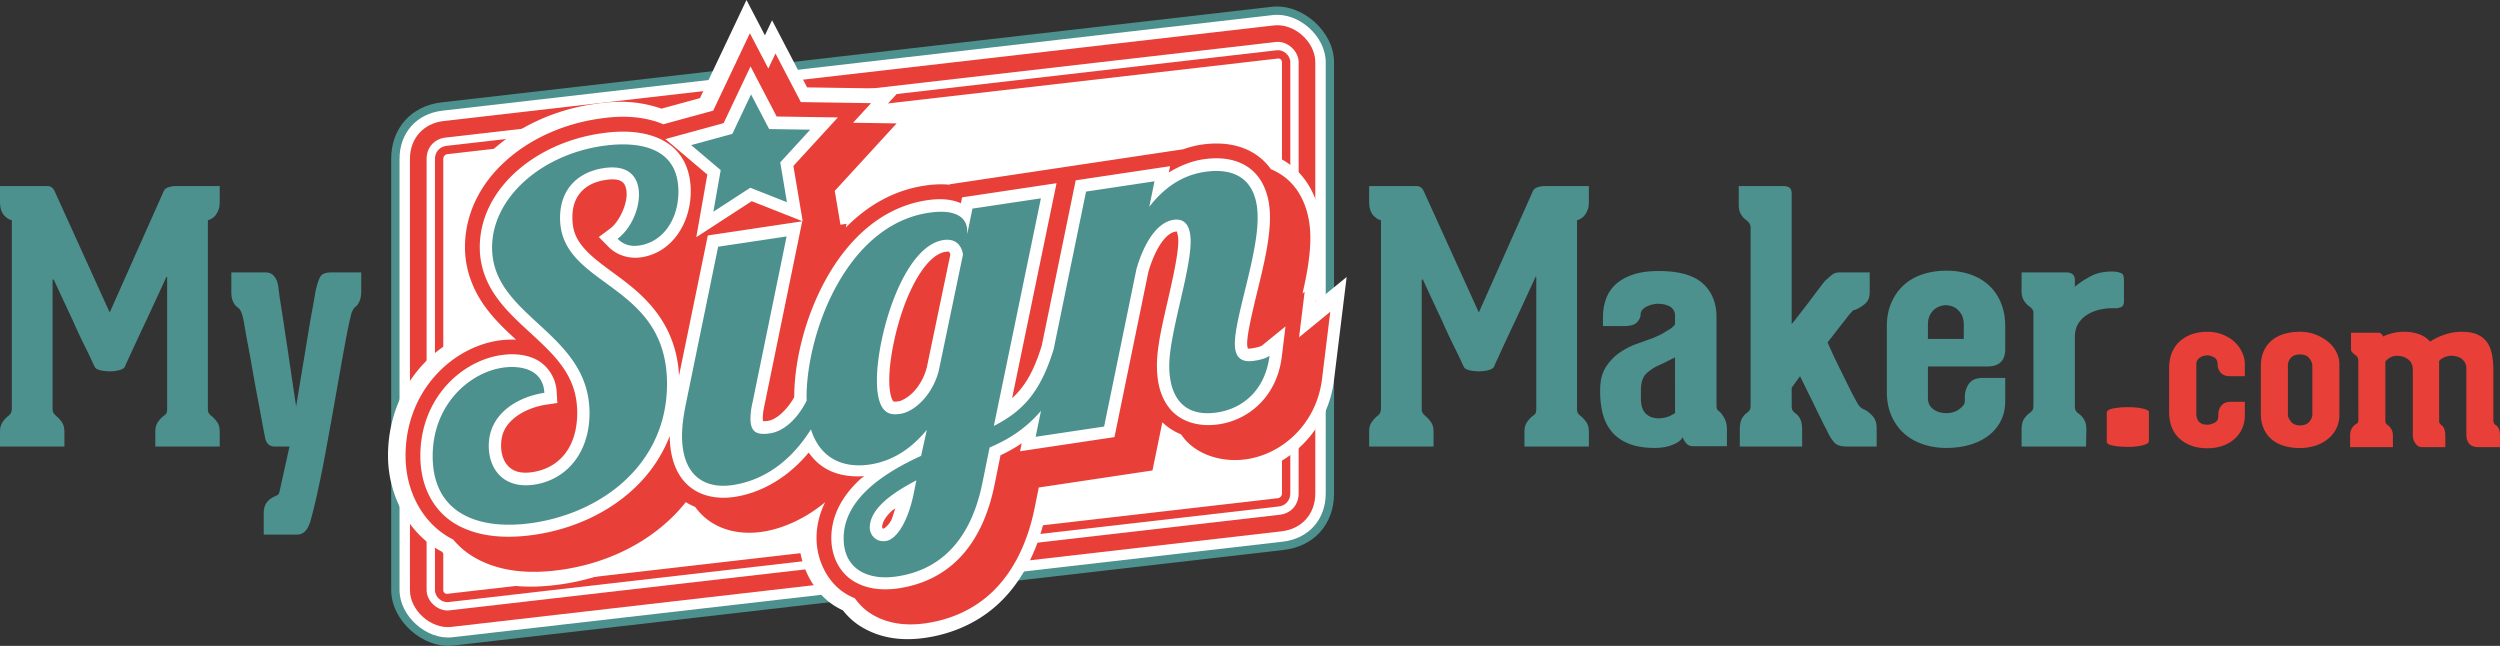
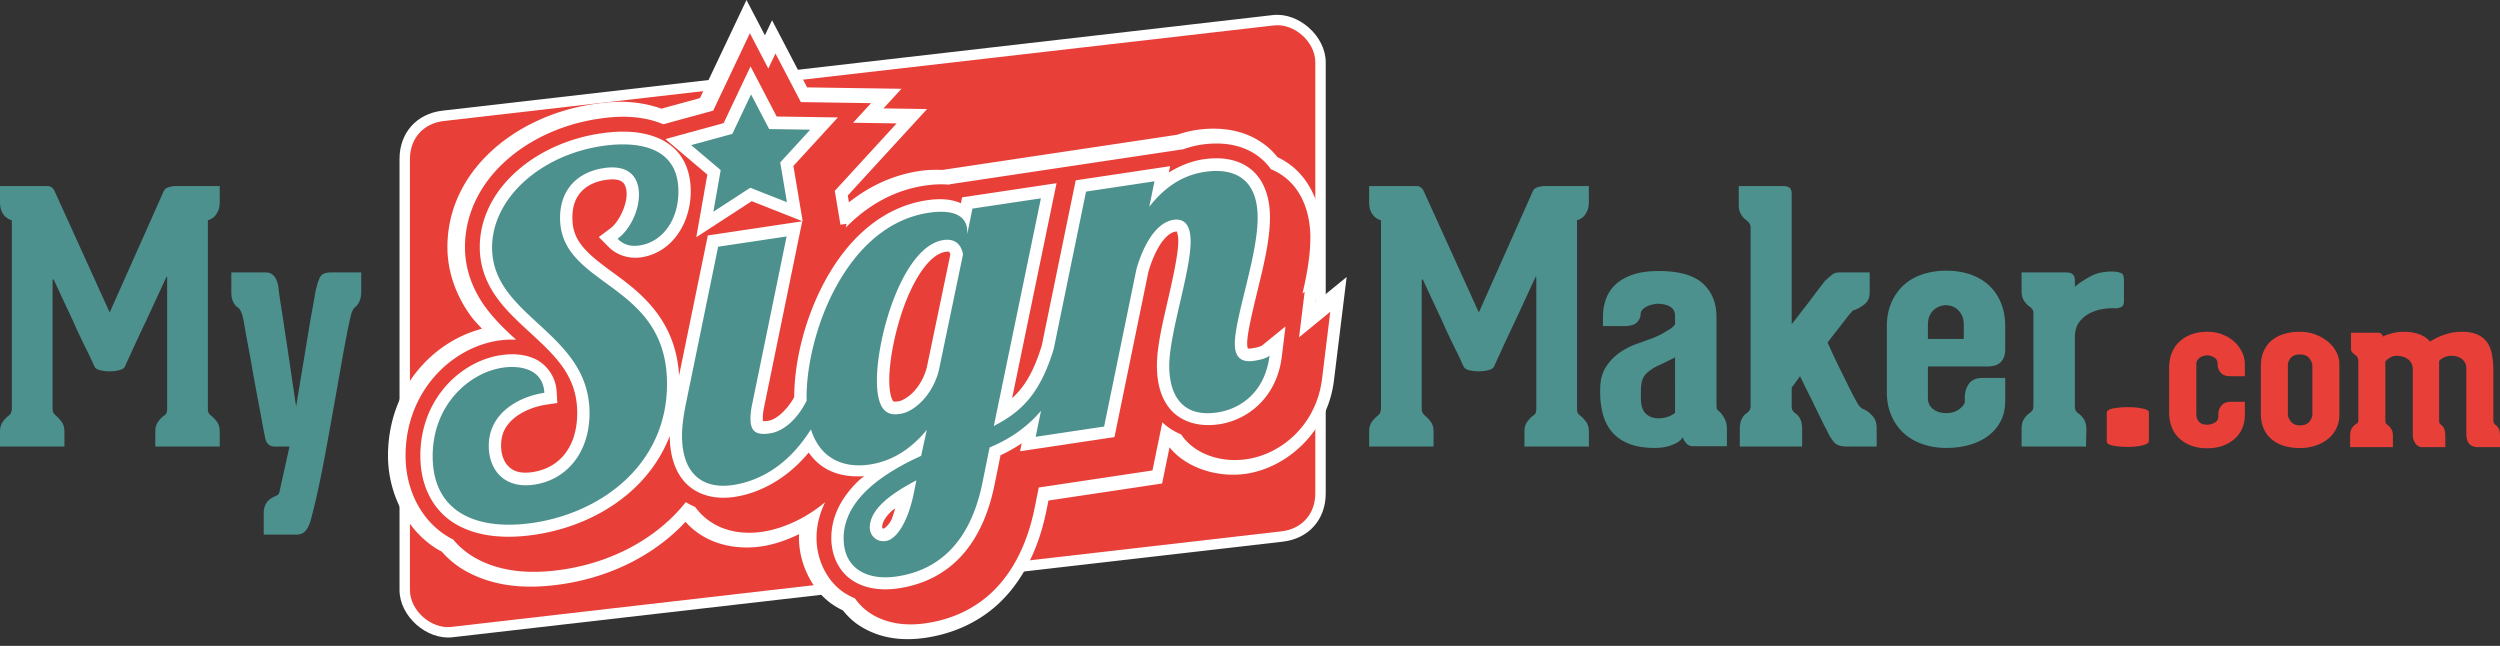
<svg xmlns="http://www.w3.org/2000/svg" height="127.547" width="493.728">
  <rect width="100%" height="100%" fill="#333333" stroke="none" />
-   <path fill="#4c918d" overflow="visible" font-family="sans-serif" font-weight="400" color="#000" d="M89.542 127.49c-5.99.688-12.284-4.929-12.284-10.954V31.361c0-6.019 3.955-10.452 9.932-11.14L251.18 1.34c5.989-.69 12.284 4.912 12.284 10.95v85.175c0 6.033-3.948 10.453-9.93 11.143h-.003z" style="line-height:normal;font-variant-ligatures:normal;font-variant-position:normal;font-variant-caps:normal;font-variant-numeric:normal;font-variant-alternates:normal;font-variant-east-asian:normal;font-feature-settings:normal;font-variation-settings:normal;text-indent:0;text-align:start;text-decoration-line:none;text-decoration-style:solid;text-decoration-color:#000;text-transform:none;text-orientation:mixed;white-space:normal;shape-padding:0;shape-margin:0;inline-size:0;isolation:auto;mix-blend-mode:normal;solid-color:#000;solid-opacity:1" />
  <path fill="#fff" overflow="visible" font-family="sans-serif" font-weight="400" color="#000" d="M89.354 125.854c-5.103.587-10.45-4.184-10.45-9.318V31.361c0-5.129 3.38-8.918 8.474-9.505l163.99-18.88c5.102-.587 10.45 4.17 10.45 9.315v85.175c0 5.14-3.377 8.92-8.474 9.507z" style="line-height:normal;font-variant-ligatures:normal;font-variant-position:normal;font-variant-caps:normal;font-variant-numeric:normal;font-variant-alternates:normal;font-variant-east-asian:normal;font-feature-settings:normal;font-variation-settings:normal;text-indent:0;text-align:start;text-decoration-line:none;text-decoration-style:solid;text-decoration-color:#000;text-transform:none;text-orientation:mixed;white-space:normal;shape-padding:0;shape-margin:0;inline-size:0;isolation:auto;mix-blend-mode:normal;solid-color:#000;solid-opacity:1" />
  <path fill="#e84039" overflow="visible" font-family="sans-serif" font-weight="400" color="#000" d="M89.12 123.81c-3.996.46-8.16-3.254-8.16-7.274V31.361c0-4.016 2.666-7.001 6.655-7.46L251.602 5.02c3.995-.46 8.158 3.242 8.158 7.27v85.175c0 4.025-2.66 7.003-6.65 7.463z" style="line-height:normal;font-variant-ligatures:normal;font-variant-position:normal;font-variant-caps:normal;font-variant-numeric:normal;font-variant-alternates:normal;font-variant-east-asian:normal;font-feature-settings:normal;font-variation-settings:normal;text-indent:0;text-align:start;text-decoration-line:none;text-decoration-style:solid;text-decoration-color:#000;text-transform:none;text-orientation:mixed;white-space:normal;shape-padding:0;shape-margin:0;inline-size:0;isolation:auto;mix-blend-mode:normal;solid-color:#000;solid-opacity:1" />
-   <path fill="#fff" overflow="visible" font-family="sans-serif" font-weight="400" color="#000" d="M88.742 120.541c-2.224.256-4.49-1.767-4.49-4.005V31.361c0-2.236 1.517-3.934 3.738-4.19L251.98 8.29c2.223-.256 4.489 1.76 4.489 4.002v85.175c0 2.24-1.516 3.936-3.737 4.192z" style="line-height:normal;font-variant-ligatures:normal;font-variant-position:normal;font-variant-caps:normal;font-variant-numeric:normal;font-variant-alternates:normal;font-variant-east-asian:normal;font-feature-settings:normal;font-variation-settings:normal;text-indent:0;text-align:start;text-decoration-line:none;text-decoration-style:solid;text-decoration-color:#000;text-transform:none;text-orientation:mixed;white-space:normal;shape-padding:0;shape-margin:0;inline-size:0;isolation:auto;mix-blend-mode:normal;solid-color:#000;solid-opacity:1" />
  <path fill="#e84039" overflow="visible" font-family="sans-serif" font-weight="400" color="#000" d="M88.555 118.906c-1.339.154-2.657-1.024-2.657-2.37V31.361c0-1.345.942-2.403 2.28-2.557h.002l163.987-18.88c1.338-.154 2.656 1.019 2.656 2.367v85.175c0 1.348-.942 2.403-2.279 2.557z" style="line-height:normal;font-variant-ligatures:normal;font-variant-position:normal;font-variant-caps:normal;font-variant-numeric:normal;font-variant-alternates:normal;font-variant-east-asian:normal;font-feature-settings:normal;font-variation-settings:normal;text-indent:0;text-align:start;text-decoration-line:none;text-decoration-style:solid;text-decoration-color:#000;text-transform:none;text-orientation:mixed;white-space:normal;shape-padding:0;shape-margin:0;inline-size:0;isolation:auto;mix-blend-mode:normal;solid-color:#000;solid-opacity:1" />
-   <path fill="#fff" d="M253.177 97.467c0 .455-.37.87-.822.922L88.367 117.27a.723.723 0 0 1-.823-.733V31.363c0-.456.37-.87.823-.923l163.988-18.88a.723.723 0 0 1 .822.732v85.175" />
  <path fill="#fff" overflow="visible" font-family="sans-serif" font-weight="400" color="#000" style="line-height:normal;font-variant-ligatures:normal;font-variant-position:normal;font-variant-caps:normal;font-variant-numeric:normal;font-variant-alternates:normal;font-variant-east-asian:normal;font-feature-settings:normal;font-variation-settings:normal;text-indent:0;text-align:start;text-decoration-line:none;text-decoration-style:solid;text-decoration-color:#000;text-transform:none;text-orientation:mixed;white-space:normal;shape-padding:0;shape-margin:0;inline-size:0;isolation:auto;mix-blend-mode:normal;solid-color:#000;solid-opacity:1" d="M147.422 0l-9.186 19.377-7.617 2.086c-.181-.065-.364-.136-.543-.193a24.332 24.332 0 0 0-7.517-1.166c-2.21-.002-4.077.27-5.463.478-15.213 2.28-28.735 13.064-28.735 28.238 0 5.374 2.096 10.14 4.614 13.57.712.971 1.464 1.71 2.207 2.536-9.911 2.594-18.555 12.017-18.555 25.082 0 7.942 4.111 15.264 10.137 18.676.151.085.306.154.459.236 1.347 1.515 2.889 2.8 4.592 3.764 4.519 2.559 9.431 3.33 14.355 3.144a44.584 44.584 0 0 0 4.914-.474c8.315-1.247 16.423-4.746 22.754-10.735.529-.5 1.037-1.029 1.535-1.568.414.463.858.905 1.336 1.318 3.043 2.626 6.78 3.67 10.322 3.748 1.181.026 2.34-.057 3.444-.222 2.074-.311 4.624-1.073 7.341-2.407-.01.248-.025.495-.025.746 0 5.216 2.72 10.647 6.918 13.34a16.35 16.35 0 0 0 1.76.973c.95 1.195 2.056 2.233 3.295 3.027 2.1 1.347 4.308 2.1 6.525 2.436 2.217.336 4.44.257 6.57-.063h.002c4.19-.628 9.448-2.332 14.012-6.422s8.087-10.343 9.767-18.603l.001-.005.418-2.065 22.446-3.365 1.472-7.172c.046.056.067.116.114.172 3.326 3.998 9.485 5.904 15.039 5.072h.001c8.096-1.214 16.075-8.323 17.31-18.392l2.512-20.461-6.162 5.037.76-6.194c.362-2.15.606-4.362.606-6.638 0-5.376-1.91-10.926-6.166-14.221a14.981 14.981 0 0 0-2.704-1.662 13.936 13.936 0 0 0-2.351-2.336c-4.256-3.295-9.373-3.666-13.752-3.01h-.004c-1.099.165-2.366.473-3.727.936l-25.455 3.814-20.875 3.127c-1.487-.05-2.973-.022-4.478.203h-.004c-5.441.816-10.09 3.105-13.987 6.203l-.228-1.355 15.664-17.074-8.611-.13 3.552-3.87-18.638-.278L152.473 4l-1.41 2.977z" />
  <path fill="#e84039" overflow="visible" font-family="sans-serif" font-weight="400" color="#000" style="line-height:normal;font-variant-ligatures:normal;font-variant-position:normal;font-variant-caps:normal;font-variant-numeric:normal;font-variant-alternates:normal;font-variant-east-asian:normal;font-feature-settings:normal;font-variation-settings:normal;text-indent:0;text-align:start;text-decoration-line:none;text-decoration-style:solid;text-decoration-color:#000;text-transform:none;text-orientation:mixed;white-space:normal;shape-padding:0;shape-margin:0;inline-size:0;isolation:auto;mix-blend-mode:normal;solid-color:#000;solid-opacity:1" d="M148.094 6.563l-7.244 15.285-9.842 2.695c-.43-.18-.86-.347-1.283-.484-2.353-.76-4.623-.999-6.625-1.002-2.002-.003-3.737.231-5.024.424-14.117 2.116-26.248 12.085-26.248 25.35 0 4.694 1.781 8.754 4.047 11.841 1.879 2.56 4.008 4.546 6.037 6.41a18.366 18.366 0 0 0-3.459.176c-9.332 1.4-18.359 10.075-18.359 22.758 0 7.16 3.472 13.202 8.654 16.137.246.139.495.267.744.394a15.838 15.838 0 0 0 4.311 3.606c2.591 1.467 5.414 2.277 8.352 2.605 2.937.328 5.989.173 9.043-.285 7.782-1.167 15.356-4.455 21.18-9.965a31.587 31.587 0 0 0 3.062-3.345c.594.381 1.218.687 1.853.955a11.957 11.957 0 0 0 1.87 2.05c3.263 2.817 7.573 3.425 11.425 2.848 3.271-.49 7.865-2.096 12.367-5.832-1.033 2.118-1.697 4.465-1.697 7.06 0 4.452 2.18 8.705 5.572 10.881.647.415 1.32.744 2 1.032.848 1.185 1.872 2.21 3.055 2.968 1.696 1.088 3.527 1.716 5.404 2 1.878.285 3.801.224 5.686-.058 3.804-.57 8.45-2.08 12.496-5.707 4.046-3.626 7.272-9.224 8.855-17.012v-.002l.823-4.07 22.453-3.365 1.951-9.51c1.032 1.003 2.295 1.807 3.705 2.387.197.282.396.564.625.84 2.67 3.209 7.492 4.782 12.361 4.052 6.996-1.048 13.75-6.913 14.848-15.86l1.627-13.25-6.164 5.042 1.103-8.998-.423.345c.837-3.625 1.548-7.393 1.548-11.04 0-4.804-1.622-9.27-5.03-11.909a12.08 12.08 0 0 0-2.76-1.6 11.403 11.403 0 0 0-2.295-2.4c-3.409-2.638-7.641-3.013-11.536-2.43-1.03.155-2.223.46-3.492.899l-23.676 3.547v.003l-22.433 3.363-.02.094c-1.565-.166-3.195-.085-4.918.173-6.312.947-11.488 4.107-15.588 8.282l.153-.74-1.205.181-1.125-6.686L177.08 24.37l-8.605-.129 3.55-3.87-13.865-.208-.033-.064-4.978-9.54-1.412 2.981z" />
  <g fill="#fff" font-family="sans-serif" font-weight="400" color="#000">
    <path overflow="visible" d="M137.51 46.84l2.183-12.361-8.292-7.016 11.513-3.151 5.308-11.198 2.26 4.336 2.904 5.56 12.088.182-8.786 9.578 1.838 10.943-10.075-3.98z" style="line-height:normal;font-variant-ligatures:normal;font-variant-position:normal;font-variant-caps:normal;font-variant-numeric:normal;font-variant-alternates:normal;font-variant-east-asian:normal;font-feature-settings:normal;font-variation-settings:normal;text-indent:0;text-align:start;text-decoration-line:none;text-decoration-style:solid;text-decoration-color:#000;text-transform:none;text-orientation:mixed;white-space:normal;shape-padding:0;shape-margin:0;inline-size:0;isolation:auto;mix-blend-mode:normal;solid-color:#000;solid-opacity:1" />
    <path overflow="visible" d="M123.096 25.998c-1.796-.004-3.401.193-4.588.371C105.486 28.321 94.75 37.475 94.75 48.83c0 4.016 1.465 7.368 3.479 10.111 2.014 2.744 4.539 4.974 6.926 7.178 4.773 4.407 8.84 8.35 8.84 15.404 0 6.94-3.674 10.94-8.817 11.711-2.44.366-3.79-.194-4.715-1.082-.925-.888-1.502-2.346-1.502-4.174 0-2.497 1.02-4.132 2.69-5.486s4.048-2.25 6.219-2.576l2.199-.328-.13-2.219c-.185-3.197-2.21-5.6-4.472-6.572-2.263-.973-4.621-.946-6.578-.653-7.827 1.173-15.873 8.576-15.873 19.872 0 6.378 2.832 11.138 7.172 13.595 2.17 1.229 4.625 1.936 7.252 2.229 2.627.293 5.424.173 8.271-.254 7.25-1.087 14.292-4.172 19.608-9.201 2.981-2.82 5.4-6.28 6.95-10.28.03 4.328 1.305 7.745 3.747 9.852 2.469 2.13 5.799 2.664 9.086 2.172 3.753-.563 9.515-2.64 14.613-8.752.54.77 1.146 1.457 1.822 2.049 2.593 2.269 5.907 2.822 9.145 2.615-.22.188-.484.315-.697.51-3.254 2.963-5.805 6.9-5.805 11.693 0 3.688 1.643 6.765 4.229 8.424 1.292.83 2.743 1.33 4.28 1.562 1.538.233 3.164.197 4.802-.048 3.419-.513 7.45-1.836 10.978-4.998 3.529-3.163 6.452-8.1 7.94-15.416v-.002l1.183-5.852a31.252 31.252 0 0 0 4.184-2.365l-.323 1.57 18.643-2.795 6.695-32.605c.65-2.249 1.56-4.33 2.563-5.758 1.007-1.437 1.992-2.093 2.766-2.21.216-.031.236-.048.253-.062.037.047.332.683.332 1.938 0 2.433-.992 7.002-2.048 11.6-1.057 4.597-2.174 9.242-2.174 12.97 0 3.017.58 6.142 2.594 8.563 2.013 2.42 5.496 3.658 9.681 3.031 5.894-.884 11.423-5.504 12.383-13.326l.736-6.002-4.69 3.818c.022-.017-.511.296-1.923.508-.586.087-.774.06-.828.045.051.048-.13-.203-.13-1.018 0-1.933 1.052-6.352 2.185-10.992 1.132-4.64 2.32-9.62 2.32-13.902 0-4.232-1.342-7.62-3.902-9.602-2.561-1.982-5.904-2.362-9.313-1.851-1.873.28-4.267 1.058-6.766 2.601l.258-1.25-18.642 2.791-6.715 32.684c-1.612 5.188-3.407 8.125-5.846 10.34l8.07-39.04.707-3.415-18.652 2.797-.238 1.164c-1.845-.81-4.018-.998-6.715-.594-9.137 1.37-15.739 7.99-19.957 15.633-4.218 7.641-6.242 16.41-6.242 23.246v.004c-1.488 2.633-3.586 4.446-5.155 4.681-.511.077-.84.065-1.027.051-.01-.093-.027-.181-.027-.541 0-.666.068-1.409.318-2.527l.004-.022 6.764-32.953.701-3.412-18.647 2.795-5.681 27.666c-.563-9.953-6.345-15.35-11.485-19.184-2.704-2.016-5.228-3.74-6.93-5.576-1.7-1.836-2.652-3.61-2.652-6.44 0-2.315.664-3.913 1.746-5.099 1.083-1.186 2.677-2.01 4.817-2.33h.004c2.125-.319 2.967.09 3.402.488.436.399.748 1.15.748 2.352 0 2.212-1.526 5.48-3.242 6.754l-2.258 1.676 1.985 1.996c1.716 1.724 4.191 2.344 6.404 2.011 6.044-.904 9.77-6.701 9.77-13.04 0-3.003-.818-5.505-2.252-7.35-1.434-1.845-3.387-2.959-5.336-3.588-1.95-.63-3.937-.836-5.733-.84zm64.074 23.693c.334-.013.28.079.346.155.063.07.117.268.166.43l-4.652 22.318c-.548 2.066-1.58 3.72-2.686 4.863-1.11 1.145-2.344 1.713-2.826 1.785-.802.12-.992.09-1.082.016-.09-.074-.816-.95-.816-4.227 0-3.937 1.241-10.442 3.402-15.797 1.08-2.677 2.393-5.08 3.77-6.763 1.376-1.683 2.732-2.552 3.896-2.727.216-.032.371-.048.482-.053zm-10.342 50.715c-.322.805-.594 2.004-.921 2.528-.755 1.208-1.435 1.455-1.3 1.435-.353.053-.263.007-.304-.033-.041-.04-.092-.22-.092-.18 0-.924.582-2.044 2.014-3.355.147-.135.442-.26.603-.395z" style="line-height:normal;font-variant-ligatures:normal;font-variant-position:normal;font-variant-caps:normal;font-variant-numeric:normal;font-variant-alternates:normal;font-variant-east-asian:normal;font-feature-settings:normal;font-variation-settings:normal;text-indent:0;text-align:start;text-decoration-line:none;text-decoration-style:solid;text-decoration-color:#000;text-transform:none;text-orientation:mixed;white-space:normal;shape-padding:0;shape-margin:0;inline-size:0;isolation:auto;mix-blend-mode:normal;solid-color:#000;solid-opacity:1" />
  </g>
  <path d="M148.325 18.641l3.575 6.848 8.113.12-5.924 6.46 1.323 7.863-7.235-2.857-7.297 4.74 1.452-8.224-5.832-4.935 8.133-2.226 3.692-7.789m-22.04 29.835c-1.69.253-3.099-.1-4.318-1.325 2.534-1.88 4.224-5.609 4.224-8.706 0-3.286-1.784-6.022-6.946-5.249-5.164.775-8.638 4.205-8.638 9.838 0 13.8 21.123 12.511 21.123 32.789 0 15.771-12.767 25.382-26.379 27.422-10.703 1.604-19.902-1.71-19.902-13.164 0-10.139 7.229-16.48 13.8-17.464 3.285-.492 7.98.12 8.26 4.958-5.068.76-10.982 3.993-10.982 10.47 0 4.694 3.003 8.562 9.011 7.662 6.29-.943 10.89-6.233 10.89-14.118 0-16.053-19.245-18.894-19.245-32.695 0-9.763 9.575-18.238 21.685-20.053 4.412-.661 15.115-1.326 15.115 9 0 5.444-3.004 9.932-7.698 10.635m113.844-14.714c-.696.004-1.423.065-2.174.177-2.91.436-7.04 1.807-10.982 6.905l1.033-5.038-13.518 2.028-6.402 31.154c-2.627 8.514-6.097 12.216-11.809 15.133l9.295-44.951-13.52 2.025-1.03 5.037v-.564c0-2.723-2.253-4.45-7.604-3.649-16.335 2.448-24.127 23.8-24.127 36.473 0 .215.017.406.022.615-1.711 3.451-4.387 6.048-7.248 6.477-2.63.394-3.85-.268-3.85-2.897 0-.845.092-1.798.375-3.06l6.76-32.93-13.52 2.026-6.383 31.09c-.468 2.323-.752 4.43-.752 6.214 0 7.886 4.414 10.604 10.047 9.76 3.884-.582 10.242-2.772 15.412-10.996 1.893 6.008 6.666 7.688 11.621 6.945 4.882-.732 8.545-3.534 11.266-6.851l-1.127 5.142c-7.04 3.215-15.3 8.395-15.3 16.281 0 6.103 4.788 8.39 10.515 7.532 6.196-.928 14.08-4.646 16.895-18.492l1.41-6.971c3.254-1.38 6.918-3.441 10.158-7.25l-1.055 5.135 13.518-2.026 6.385-31.092c1.408-4.905 3.941-9.225 7.32-9.732 2.254-.338 3.38 1.181 3.38 4.28 0 6.008-4.224 18.188-4.224 24.572 0 5.35 2.253 10.27 9.48 9.187 4.977-.745 9.483-4.33 10.329-11.217-.564.46-1.504.788-3.1 1.028-2.816.422-3.754-1.035-3.754-3.381 0-5.257 4.506-17.29 4.506-24.895 0-6.572-3.378-9.259-8.248-9.224zm-53.266 13.59c2.559-.112 3.225 1.994 3.313 2.949l-4.787 22.966c-1.314 4.986-4.975 8.068-7.51 8.448-1.69.253-4.693.608-4.693-6.62 0-8.824 5.162-26.495 13.14-27.69.188-.029.367-.046.537-.054zm-5.886 47.511l-.563 2.807c-1.221 5.721-3.475 8.874-5.445 9.17-2.064.31-3.194-1.306-3.194-2.62 0-3.755 4.414-6.855 9.202-9.357zM43.015 41.766c-.252.505-.515.871-.79 1.1-.368.322-.756.528-1.17.62V80.69c0 .459.069.78.208.963a2.3 2.3 0 0 0 .48.48c.366.276.732.666 1.1 1.171.367.504.55 1.147.55 1.925v2.957H30.672v-2.957c0-.778.182-1.42.55-1.925.366-.505.733-.895 1.1-1.17.23-.137.401-.297.516-.48.114-.183.172-.505.172-.964V54.764a.309.309 0 0 0-.034-.138c-.024-.045-.08.025-.172.207-1.422 3.071-2.706 5.845-3.85 8.32a305.532 305.532 0 0 0-1.479 3.13 398.128 398.128 0 0 0-1.307 2.82c-.39.849-.722 1.57-.998 2.166-.274.596-.435.962-.48 1.1-.138.321-.506.562-1.102.722a7.219 7.219 0 0 1-1.89.24 8.422 8.422 0 0 1-1.892-.205c-.596-.138-.962-.367-1.1-.689-.092-.137-.264-.492-.515-1.065a48.845 48.845 0 0 0-.997-2.098 155.76 155.76 0 0 1-1.341-2.75 91.766 91.766 0 0 1-1.41-3.096 1035.08 1035.08 0 0 1-3.783-8.114c-.046-.092-.104-.137-.171-.137-.07 0-.104.114-.104.343v25.1c0 .46.07.781.206.965.138.183.299.367.481.549.367.275.734.665 1.1 1.17.367.504.55 1.147.55 1.925v2.957H0v-2.957c0-.778.182-1.42.55-1.925.367-.505.733-.895 1.1-1.17.182-.137.332-.297.447-.48.114-.183.195-.459.242-.826V43.485a2.224 2.224 0 0 1-1.17-.618c-.322-.23-.596-.596-.825-1.1C.113 41.262 0 40.62 0 39.84v-3.096h9.352c.642 0 1.123.345 1.444 1.033L21.663 61.71 32.32 37.78c.184-.414.527-.69 1.032-.827.504-.137.94-.207 1.306-.207h8.735v3.096c0 .78-.127 1.422-.38 1.925M71.34 53.8v3.646c0 .918-.128 1.628-.38 2.132-.251.505-.538.87-.858 1.1-.138.092-.299.321-.482.688a3.718 3.718 0 0 0-.207.481c-.32 1.238-.676 2.888-1.066 4.952a557.088 557.088 0 0 0-1.237 6.808c-.437 2.475-.894 5.067-1.376 7.771-.48 2.706-.962 5.364-1.444 7.977a237.114 237.114 0 0 1-1.478 7.393c-.506 2.315-.987 4.298-1.444 5.948-.231.872-.562 1.57-.998 2.098-.435.527-1.043.791-1.822.791h-6.464v-4.264c0-1.422.594-2.453 1.787-3.094.366-.184.654-.322.86-.413.207-.092.355-.298.447-.619l1.994-9.009h-2.888c-1.055 0-1.697-.573-1.925-1.72a230.71 230.71 0 0 1-.688-3.61c-.275-1.49-.574-3.082-.894-4.78a331.405 331.405 0 0 1-.93-5.122c-.297-1.72-.583-3.302-.858-4.746a159.551 159.551 0 0 1-.654-3.61c-.16-.963-.264-1.513-.308-1.65-.23-1.145-.575-1.88-1.033-2.2-.367-.23-.676-.597-.928-1.102-.252-.503-.378-1.144-.378-1.925v-3.92h6.808c.688 0 1.238.252 1.65.756.413.506.688 1.194.825 2.063 0 .093.046.494.139 1.203.091.713.227 1.629.412 2.751.182 1.124.379 2.385.585 3.783.206 1.4.423 2.832.652 4.299.505 3.438 1.077 7.313 1.72 11.622a6419.37 6419.37 0 0 1 1.857-11.21c.23-1.421.458-2.82.687-4.196.23-1.374.447-2.612.654-3.713.206-1.1.366-2.005.48-2.716.116-.71.196-1.135.242-1.273.276-1.19.573-2.05.894-2.578.32-.526 1.054-.791 2.2-.791h5.846M313.41 41.766c-.254.505-.517.871-.793 1.1-.366.322-.756.528-1.168.62V80.69c0 .459.068.78.207.963.137.184.297.344.48.48.367.276.733.666 1.101 1.171.367.504.551 1.147.551 1.925v2.957h-12.723v-2.957c0-.778.182-1.42.55-1.925.366-.505.733-.895 1.1-1.17a1.49 1.49 0 0 0 .516-.48c.113-.183.172-.505.172-.964V54.764a.311.311 0 0 0-.035-.138c-.024-.045-.08.025-.172.207l-3.85 8.32a343.738 343.738 0 0 0-1.48 3.13 503.316 503.316 0 0 0-1.306 2.82l-.997 2.166c-.275.596-.436.962-.482 1.1-.137.321-.505.562-1.1.722a7.224 7.224 0 0 1-1.89.24 8.42 8.42 0 0 1-1.892-.205c-.596-.138-.963-.367-1.1-.689-.094-.137-.264-.492-.516-1.065a47.808 47.808 0 0 0-.998-2.098c-.413-.825-.858-1.742-1.341-2.75a92.03 92.03 0 0 1-1.41-3.096 1041.415 1041.415 0 0 1-3.782-8.114c-.045-.092-.103-.137-.17-.137-.07 0-.105.114-.105.343v25.1c0 .46.07.781.207.965.137.183.297.367.481.549.366.275.732.665 1.1 1.17.367.504.55 1.147.55 1.925v2.957h-12.722v-2.957c0-.778.183-1.42.55-1.925.366-.505.733-.895 1.101-1.17.181-.137.332-.297.447-.48.114-.183.194-.459.241-.826V43.485a2.229 2.229 0 0 1-1.17-.618c-.32-.23-.595-.596-.825-1.1-.23-.504-.344-1.147-.344-1.926v-3.096h9.352c.643 0 1.123.345 1.444 1.033l10.867 23.931 10.659-23.93c.184-.414.526-.69 1.032-.827.504-.137.938-.207 1.306-.207h8.735v3.096c0 .78-.128 1.422-.379 1.925m17.398 28.815l-.964.482-.962.48c-.368.185-.757.368-1.169.551a9.02 9.02 0 0 0-2.476 1.583c-.781.686-1.17 1.81-1.17 3.368v1.65c0 1.376.32 2.373.963 2.992.642.619 1.49.929 2.546.929a5.59 5.59 0 0 0 2.268-.482l.964-.55zm8.526 10.522c.367.23.744.678 1.135 1.34.39.666.584 1.435.584 2.305v3.37h-6.739c-.549 0-.997-.207-1.341-.62-.344-.412-.561-.8-.652-1.168-.23.412-.55.746-.964.997-.412.252-.884.47-1.41.653a7.813 7.813 0 0 1-1.617.378c-.549.07-1.054.103-1.512.103-2.062 0-3.794-.285-5.192-.859-1.4-.573-2.51-1.365-3.334-2.373-.826-1.008-1.411-2.176-1.755-3.507a16.675 16.675 0 0 1-.516-4.195v-.55c0-1.834.379-3.335 1.135-4.505.757-1.169 1.673-2.12 2.75-2.854a14.692 14.692 0 0 1 3.371-1.72 234.32 234.32 0 0 0 3.06-1.1c.916-.366 1.661-.721 2.235-1.066.573-.343 1.042-.63 1.409-.86.367-.274.643-.55.827-.825v-1.719c0-.458-.116-.847-.344-1.169a2.2 2.2 0 0 0-.86-.722 4.392 4.392 0 0 0-1.102-.343 6.138 6.138 0 0 0-1.065-.104c-.321 0-.676.047-1.065.138a5.72 5.72 0 0 0-1.102.379 2.82 2.82 0 0 0-.893.652c-.253.275-.379.62-.379 1.032v-.07c0 .507-.229 1.01-.688 1.514-.458.506-1.305.757-2.544.757h-4.194v-1.788c0-1.283.206-2.487.618-3.61a7.145 7.145 0 0 1 1.96-2.89c.895-.8 2.028-1.432 3.404-1.89 1.376-.458 3.048-.688 5.022-.688 3.988 0 6.886.815 8.698 2.441 1.811 1.629 2.718 3.84 2.718 6.637V79.52c0 .367.009.688.033.963.023.276.125.482.31.619m28.882-.206c.504.231 1.032.644 1.583 1.238.549.597.825 1.4.825 2.408v3.644h-5.847c-1.145 0-1.958-.24-2.441-.722-.48-.481-.973-1.248-1.479-2.304 0-.045-.09-.228-.273-.55-.184-.32-.403-.745-.653-1.271a158.68 158.68 0 0 0-.86-1.754 81.316 81.316 0 0 1-.964-1.995 643.51 643.51 0 0 1-2.614-5.295l-1.649 2.269v3.576c0 .459.068.78.205.963.139.184.322.368.551.55.365.23.676.596.928 1.1.252.505.379 1.193.379 2.064v3.369h-12.31v-3.438c0-.87.138-1.558.412-2.063.275-.505.595-.871.963-1.1.23-.184.412-.367.55-.551.138-.182.207-.504.207-.963V44.998c0-.366-.081-.663-.241-.894a3.077 3.077 0 0 0-.584-.619c-.368-.23-.712-.594-1.032-1.1-.323-.504-.481-1.145-.481-1.926v-3.714h8.733c.55 0 .975.104 1.272.31.297.206.448.63.448 1.273v25.651c.044 0 .4-.435 1.065-1.307.664-.87 1.41-1.833 2.236-2.888a272.036 272.036 0 0 1 3.232-4.264 36.53 36.53 0 0 1 1.41-1.238c.388-.32.881-.481 1.478-.481h5.983v3.92c0 1.056-.343 1.846-1.032 2.373-.688.528-1.283.883-1.788 1.065-.367.093-.55.162-.55.207 0 .046-.183.252-.55.619l-4.401 5.64a142.868 142.868 0 0 0 2.132 4.606 589.02 589.02 0 0 1 1.96 3.955 63.24 63.24 0 0 0 1.822 3.473c.367.642.826 1.055 1.375 1.237m12.531-13.96h7.082v-2.75c0-.826-.137-1.49-.412-1.995a3.745 3.745 0 0 0-.997-1.203 3.086 3.086 0 0 0-1.204-.585c-.412-.091-.733-.137-.963-.137-.229 0-.549.057-.961.171-.413.115-.804.31-1.17.584-.367.276-.687.666-.962 1.17-.276.505-.413 1.17-.413 1.994zm0 5.433v6.258c0 .918.344 1.64 1.032 2.166.686.528 1.557.792 2.613.792 1.053 0 1.925-.276 2.613-.825.687-.551 1.031-1.033 1.031-1.445v-.825c0-1.055.275-1.96.825-2.717.55-.757 1.444-1.134 2.682-1.134h4.472v4.538c0 1.513-.3 2.843-.895 3.988a8.498 8.498 0 0 1-2.441 2.89c-1.032.78-2.259 1.375-3.68 1.788-1.423.412-2.958.618-4.607.618-1.697 0-3.267-.252-4.71-.757-1.446-.503-2.683-1.225-3.715-2.165-1.031-.94-1.846-2.098-2.442-3.474-.596-1.375-.893-2.933-.893-4.676V64.46c0-1.741.297-3.3.893-4.676.596-1.375 1.411-2.532 2.442-3.474 1.032-.938 2.269-1.65 3.714-2.13 1.444-.483 3.014-.722 4.711-.722 1.695 0 3.253.24 4.676.721 1.421.482 2.648 1.193 3.679 2.131 1.032.942 1.833 2.099 2.408 3.474.572 1.375.86 2.935.86 4.676v4.47c0 2.294-1.171 3.44-3.508 3.44h-11.76m38.166-11.727c-.366.162-.733.24-1.1.24-.87-.044-1.765.013-2.681.173a8.42 8.42 0 0 0-2.579.895 5.685 5.685 0 0 0-1.96 1.718c-.505.712-.78 1.594-.825 2.649V80.14c0 .459.057.78.172.963.113.184.285.368.515.55.366.23.722.596 1.066 1.1.344.505.516 1.193.516 2.064l-.069 3.369h-12.723v-3.438c0-.87.172-1.558.516-2.063.344-.505.699-.871 1.066-1.1a3.19 3.19 0 0 0 .552-.551c.137-.182.205-.527.205-1.031V61.709c0-.228-.08-.446-.24-.653a2.733 2.733 0 0 0-.517-.515c-.367-.229-.722-.596-1.066-1.1-.344-.506-.516-1.146-.516-1.926v-3.714h8.803c1.147 0 1.72.505 1.72 1.513v1.306c.504-.412 1.03-.802 1.581-1.169.506-.32 1.066-.64 1.684-.962a7.343 7.343 0 0 1 2.03-.688 11.61 11.61 0 0 1 1.616-.171 6.52 6.52 0 0 1 1.548.102c.457.093.778.23.962.412.183.185.275.643.275 1.376v3.92c0 .643-.184 1.043-.55 1.203" fill="#4c918d" />
  <path d="M424.392 81.376v5.708c0 .367-.413.653-1.237.86-.827.206-1.79.31-2.888.31-1.102 0-2.076-.08-2.924-.242-.85-.16-1.272-.423-1.272-.79v-5.708c0-.413.436-.699 1.306-.86a15.98 15.98 0 0 1 2.89-.241c1.098 0 2.061.092 2.888.275.824.184 1.237.413 1.237.688M438.57 73.592a2.426 2.426 0 0 1-.61-1.65c0-.663-.241-1.123-.723-1.378-.482-.256-.92-.385-1.31-.385-.182 0-.4.03-.656.09-.256.062-.498.16-.723.295a1.747 1.747 0 0 0-.564.542c-.152.226-.227.52-.227.882v9.67c0 .483.068.867.204 1.153.135.287.316.513.542.678.225.166.46.27.7.316.241.046.482.068.724.068.452 0 .926-.128 1.424-.384.496-.256.745-.655.745-1.197v-.408c0-.692.203-1.287.61-1.784.406-.497 1.017-.747 1.83-.747h2.801v2.622c0 .964-.18 1.853-.541 2.666a5.835 5.835 0 0 1-1.537 2.079 7.163 7.163 0 0 1-2.35 1.333c-.904.317-1.898.475-2.982.475-2.231 0-4.046-.625-5.446-1.875-1.402-1.25-2.102-3.035-2.102-5.356v-8.496c0-2.32.7-4.113 2.102-5.378 1.4-1.266 3.215-1.898 5.446-1.898 1.084 0 2.085.18 3.005.541.919.362 1.701.845 2.35 1.447a6.67 6.67 0 0 1 1.514 2.056c.361.769.541 1.56.541 2.373v2.35H440.4c-.813 0-1.423-.233-1.83-.7M454.23 84.008c.813 0 1.423-.232 1.83-.7.407-.467.61-.956.61-1.468v-9.537c0-.511-.197-1.024-.587-1.536-.392-.512-1.011-.768-1.854-.768-.814 0-1.416.226-1.808.678-.392.452-.586.934-.586 1.446v9.761c0 .393.194.844.586 1.356.392.513.994.768 1.808.768zm0-18.483c1.083 0 2.1.18 3.05.541a8.76 8.76 0 0 1 2.485 1.424 6.433 6.433 0 0 1 1.65 2.034c.39.769.588 1.56.588 2.372V81.93a6.08 6.08 0 0 1-.588 2.666 5.984 5.984 0 0 1-1.65 2.08c-.708.572-1.537 1.016-2.485 1.332a9.598 9.598 0 0 1-3.05.475c-1.115 0-2.14-.136-3.074-.407-.935-.27-1.748-.685-2.44-1.243a5.728 5.728 0 0 1-1.628-2.124c-.39-.858-.587-1.86-.587-3.005v-9.4c0-1.145.196-2.147.587-3.005a5.732 5.732 0 0 1 1.628-2.124c.692-.558 1.505-.973 2.44-1.244.933-.271 1.959-.406 3.073-.406M492.915 83.964c.241.15.437.4.588.745.15.347.225.807.225 1.379v2.214h-4.293c-1.567 0-2.351-.859-2.351-2.576v-12.97c0-.482-.105-.889-.316-1.22a2.474 2.474 0 0 0-.79-.792 3.127 3.127 0 0 0-1.063-.406 4.41 4.41 0 0 0-1.174-.068 5.02 5.02 0 0 0-.905.248 2.47 2.47 0 0 0-.632.34c-.21.12-.377.27-.497.45v11.75c0 .273.045.47.136.589.089.12.194.226.316.317.512.36.768 1.07.768 2.124v2.214h-4.655c-.483 0-.896-.24-1.243-.723a2.79 2.79 0 0 1-.52-1.672V72.98c0-.873-.309-1.543-.926-2.01-.618-.468-1.363-.701-2.238-.701-.36 0-.685.06-.97.18a2.77 2.77 0 0 0-.702.407 2.042 2.042 0 0 0-.586.543v11.614c0 .302.045.513.134.633.091.12.211.226.363.317.21.15.43.4.655.745.226.347.338.807.338 1.379v2.214h-8.45v-2.26c0-.572.105-1.04.316-1.4.21-.363.436-.618.678-.769.15-.12.294-.218.428-.294.138-.075.204-.323.204-.745V71.626c0-.543-.06-.905-.18-1.085a1.312 1.312 0 0 0-.408-.406c-.149-.12-.33-.28-.541-.476-.212-.195-.317-.413-.317-.655v-.587-.927-.994-.79h5.288c.241 0 .429.045.565.135.136.09.232.181.293.271.091.12.151.241.18.362a4.528 4.528 0 0 1 1.086-.452 11.7 11.7 0 0 1 1.31-.34 8.536 8.536 0 0 1 1.718-.157c1.145 0 2.162.165 3.05.497.89.331 1.59.813 2.102 1.446.512-.331 1.1-.648 1.762-.95a14.038 14.038 0 0 1 1.967-.677c.768-.21 1.619-.316 2.553-.316 1.235 0 2.259.18 3.074.541.813.362 1.453.875 1.92 1.537.466.663.79 1.469.972 2.418.18.95.27 1.996.27 3.141v9.897c.03.272.083.468.159.588.075.12.188.226.339.317" fill="#e84039" />
</svg>